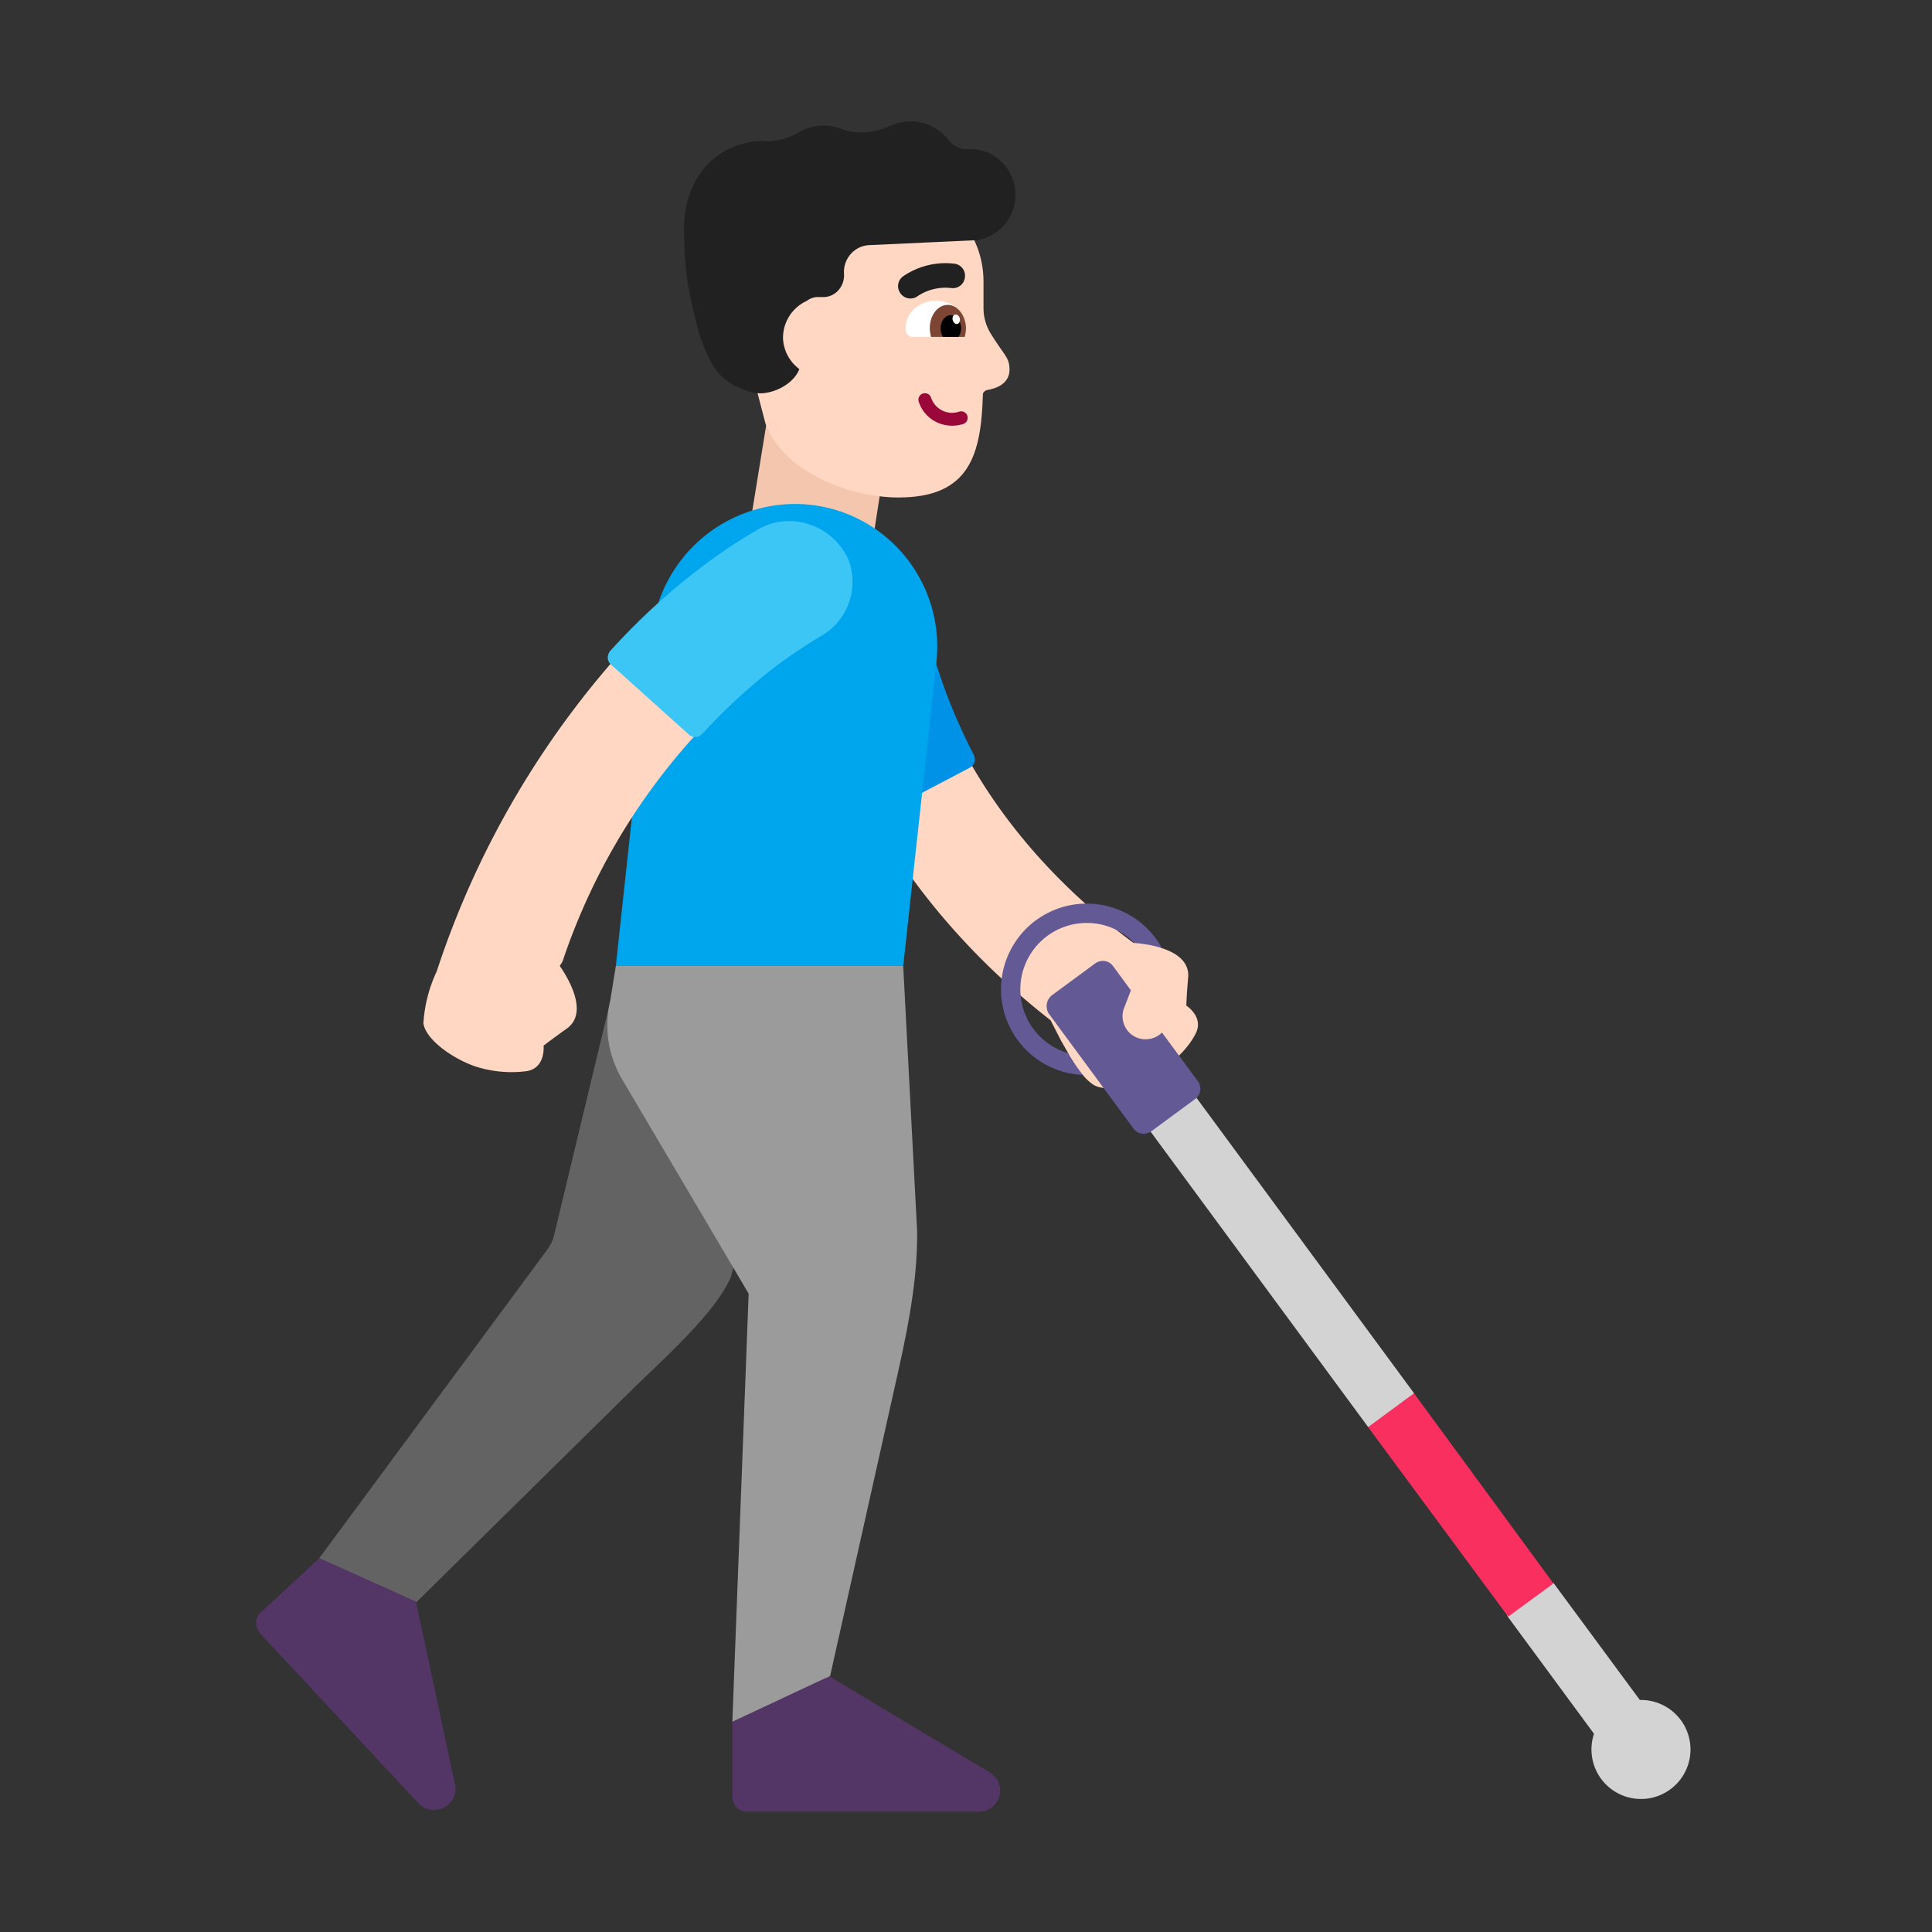
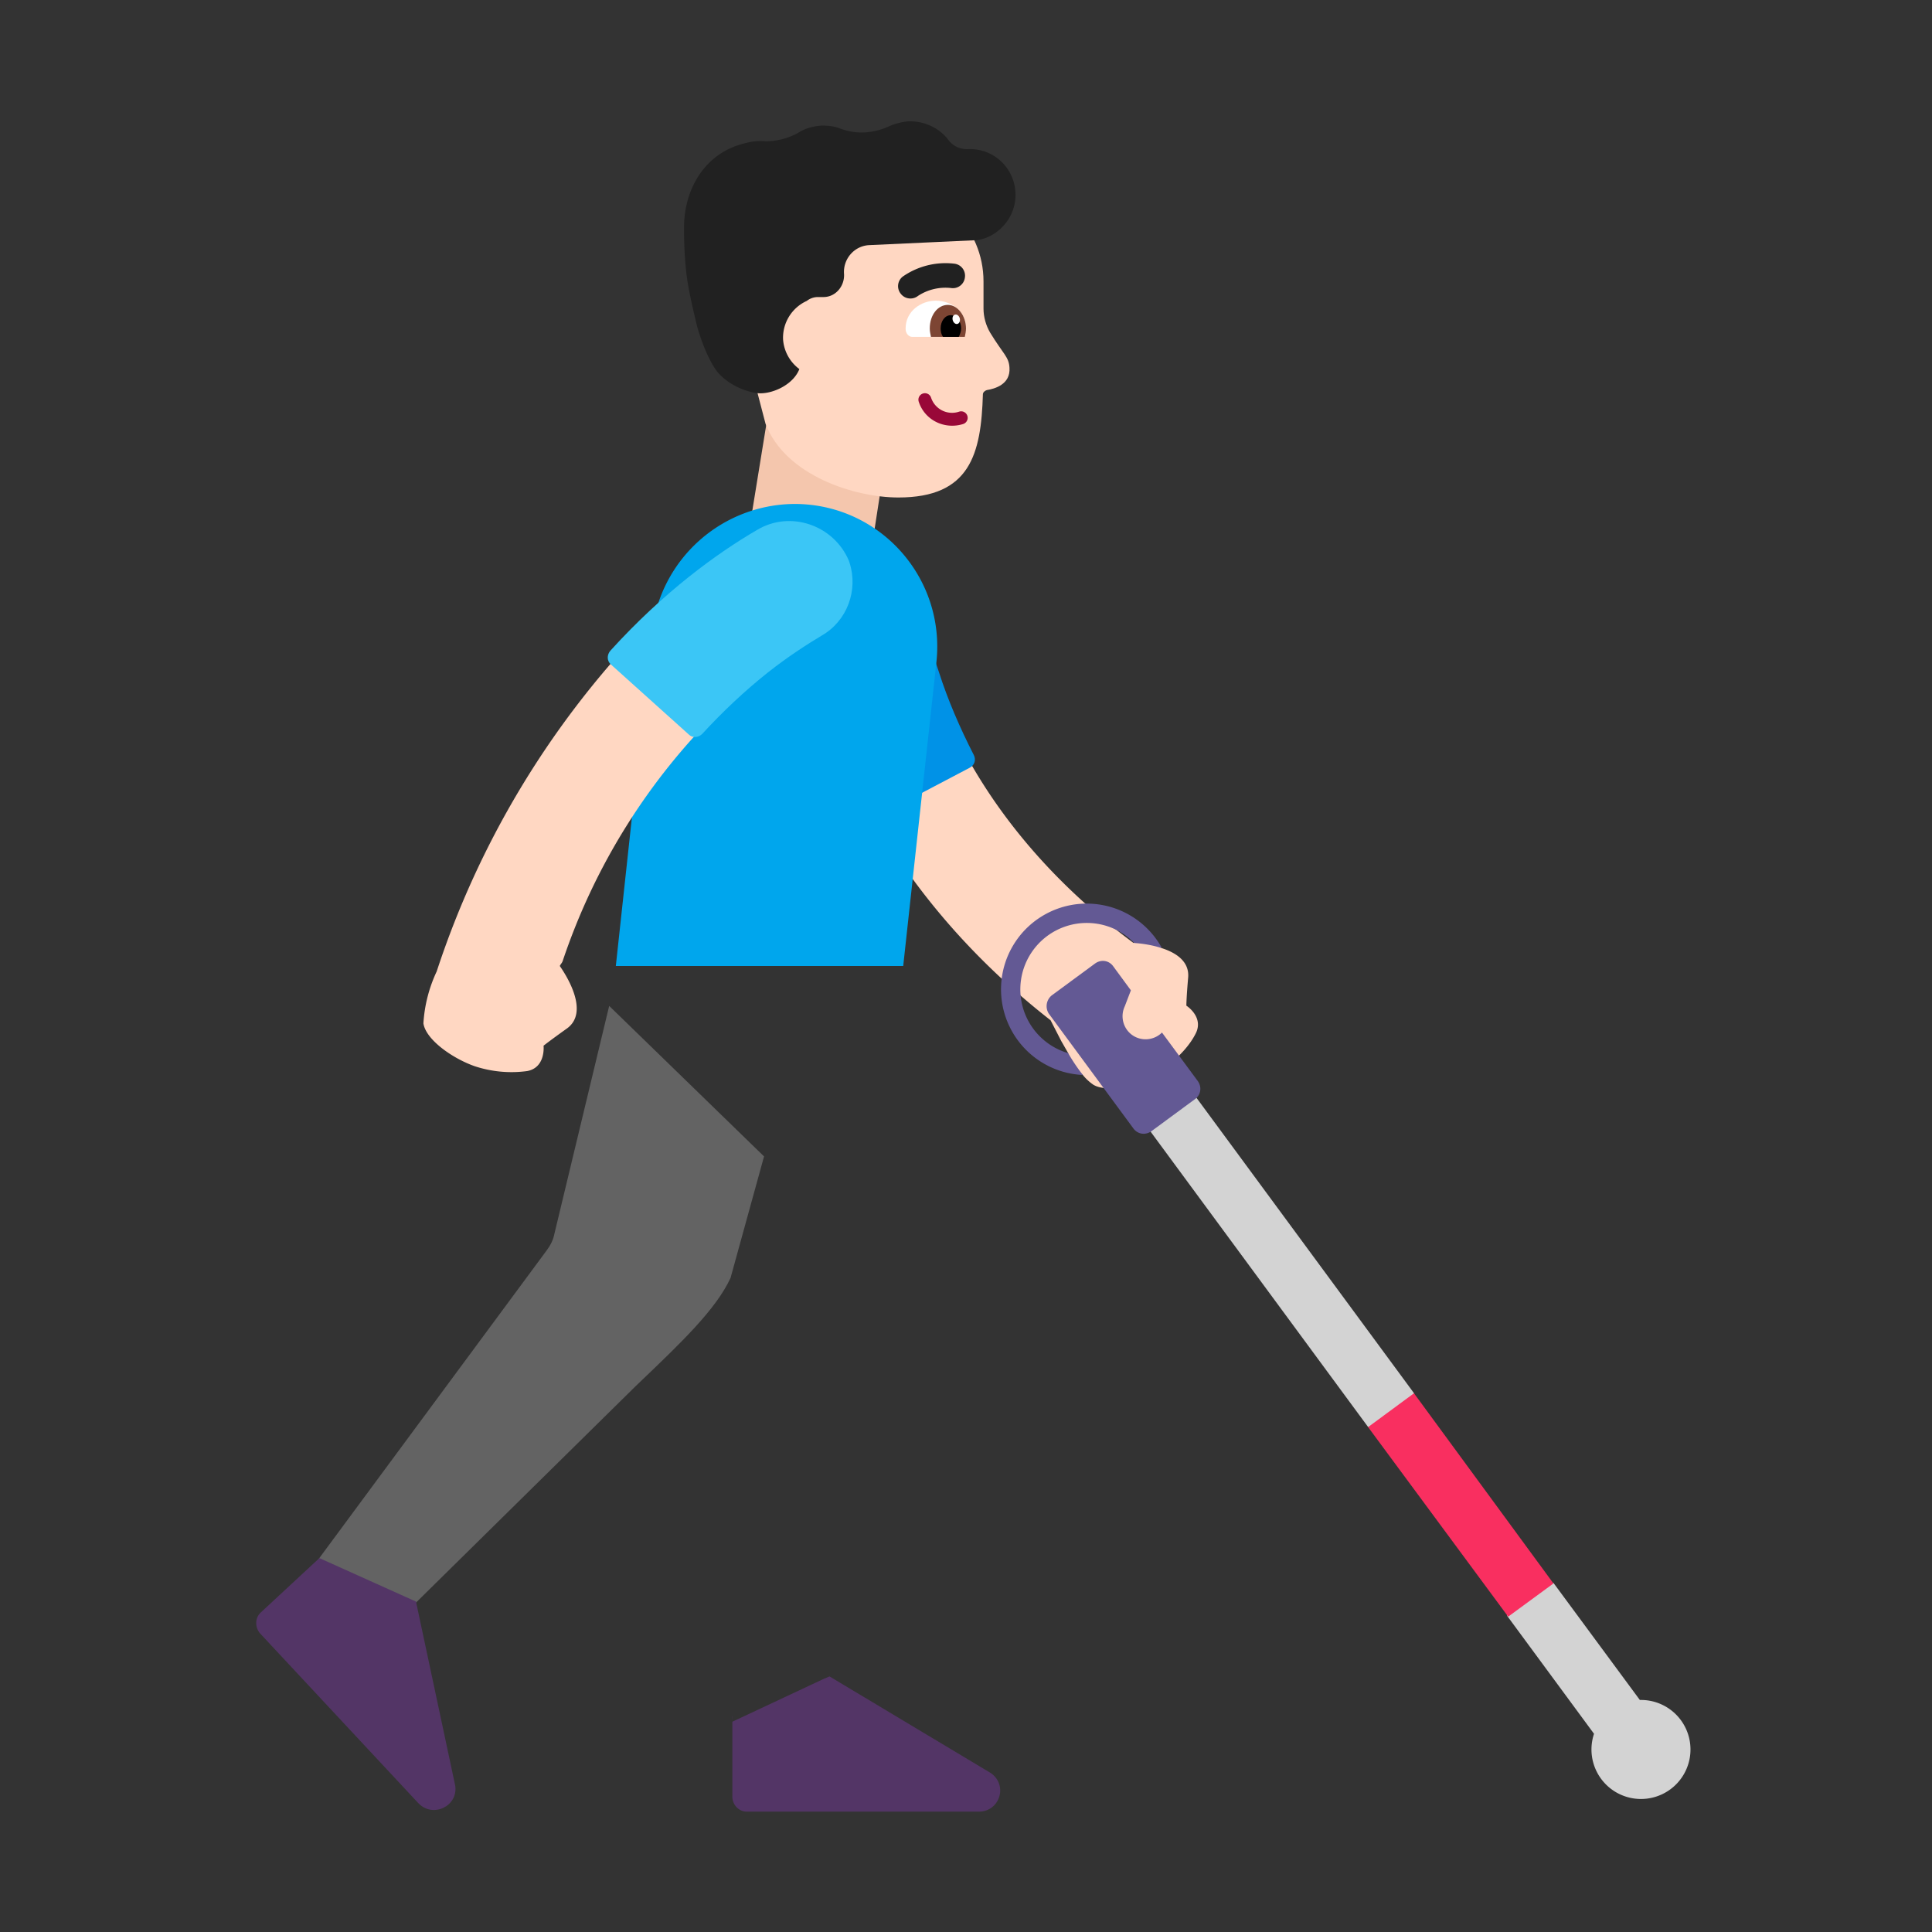
<svg xmlns="http://www.w3.org/2000/svg" fill="none" viewBox="0 0 32 32">
  <rect x="0" y="0" width="32" height="32" fill="#333333" stroke="none" />
  <path fill="#F4C6AD" d="m12.75 6.677-.32 1.97 2.02.35.31-2.01z" />
  <path fill="#636363" d="m12.655 19.154-.555 2.013c-.239.516-.806 1.06-1.484 1.708l-.096.092-4.12 4.06-1.37-.87 4.02-5.44c.06-.08.11-.17.13-.27l.91-3.786z" />
-   <path fill="#9B9B9B" d="m10.2 16 2.272-.523L14.96 16l.23 4.377c.01.68-.1 1.4-.32 2.37l-1.12 5.01-.708.76h-.912l.27-7.09-2.09-3.54c-.24-.4-.31-.87-.2-1.33z" />
  <path fill="#533566" d="m4.32 26.707.97-.9 1.6.72.65 3.05c.05.34-.37.54-.61.29l-2.62-2.81c-.09-.1-.09-.26.01-.35M12.13 28.517l1.521-.713.089-.037 2.67 1.6c.29.2.15.64-.2.64h-3.84c-.13 0-.24-.11-.24-.25v-1.33l.003-.001z" />
  <path fill="#FFD7C2" d="M14.216 9.566a.926.926 0 0 0-.827 1.015v.005l.001.005.002.015.006.043.021.139c.02.115.052.275.101.471.1.393.272.934.565 1.562.56 1.198 1.557 2.702 3.316 4.078l.179.348.03.052.083.145v.197l.236.156a.8.8 0 0 0 .181.17c.23.14.74 0 1.08-.21 0 0 .42-.26.61-.63.15-.28-.15-.47-.15-.47s0-.13.03-.47c.02-.268-.208-.41-.444-.485l-.275-.175-.187.091c-1.652-1.226-2.538-2.566-3.012-3.58a7 7 0 0 1-.447-1.234 4 4 0 0 1-.083-.405l-.002-.012a.926.926 0 0 0-1.014-.82" />
  <path fill="#0092E7" d="M14.31 13.457c-.61-1.16-.91-2.2-1.05-2.97-.12-.63.35-1.22 1-1.25h.04c.49.01.9.37.98.85.05.29.13.64.27 1.04.15.47.35.93.58 1.38.04.08.01.17-.07.21l-1.54.81c-.08.04-.17.01-.21-.07" />
  <path fill="#00A6ED" d="M13.16 8.347c1.41 0 2.5 1.22 2.35 2.62L14.96 16H10.2l.6-5.543a2.39 2.39 0 0 1 2.36-2.11" />
  <path fill="#D3D3D3" d="m18.61 18.136.773-.543 4.039 5.485-.067.754-.694-.195zM27.161 28.157l-1.43-1.938-.704-.153-.105.34.043.36 1.437 1.951a.82.82 0 1 0 .76-.56" />
  <path fill="#F92F60" d="m24.98 26.777-2.32-3.14.76-.56 2.31 3.15z" />
  <path fill="#635994" d="M18 15.287c.309 0 .588.127.787.332.08.005.272.024.459.086a1.42 1.42 0 1 0-1.31 2.1 3 3 0 0 1-.244-.362A1.1 1.1 0 0 1 18 15.287" />
  <path fill="#635994" d="M18.81 17.177c.15.071.325.036.436-.075l.594.805c.07.1.05.23-.05.3l-.72.53c-.1.07-.23.05-.3-.05l-1.4-1.9a.23.23 0 0 1 .05-.3l.72-.53c.1-.07.23-.05.3.05l.291.396-.101.264c-.09.19-.01.42.18.51" />
  <path fill="#FFD7C2" d="M7.233 16.09c-.127.27-.202.562-.22.86.04.27.48.58.85.71.28.092.577.12.87.08.31-.06.27-.42.27-.42s.1-.08.38-.28c.39-.27 0-.881-.111-1.04.013-.03.036-.05.047-.08a10.5 10.5 0 0 1 2.584-4.144q.511-.505 1.1-.918c.138-.1.246-.164.317-.207l.09-.052.39-1.247c-.417-.8-1.176-.486-1.853-.015q-.716.502-1.34 1.114a14.9 14.9 0 0 0-3.374 5.639" />
  <path fill="#3BC6F6" d="M10.11 10.777c.88-.97 1.76-1.61 2.43-2 .55-.33 1.27-.08 1.52.51l.01.03c.15.46-.04.97-.46 1.21-.25.15-.56.35-.89.61-.39.31-.75.65-1.09 1.02-.06.06-.16.07-.22.01l-1.29-1.16c-.07-.06-.07-.16-.01-.23" />
  <path fill="#FFD7C2" d="M13.64 3.06h1.05c.88 0 1.6.72 1.6 1.6v.45c0 .14.04.28.11.4.22.36.31.4.32.58.02.28-.25.35-.37.37-.04.01-.07.04-.07.07-.03.99-.21 1.71-1.4 1.71-.72 0-1.87-.36-2.2-1.22l-.3-1.15-.35-1.2c.01-.89.73-1.61 1.61-1.61" />
  <path fill="#fff" d="M15.89 5.58c.06 0 .11-.06.11-.13v-.01c0-.29-.25-.46-.5-.46-.24 0-.5.17-.5.46v.01c0 .07.05.13.11.13z" />
  <path fill="#7D4533" d="M15.98 5.58c.01-.05.02-.09.02-.14 0-.21-.14-.39-.3-.39-.17 0-.3.17-.3.39 0 .05.01.09.02.14z" />
  <path fill="#000" d="M15.88 5.58c.02-.04.04-.09.04-.14 0-.12-.08-.22-.17-.22-.1 0-.17.1-.17.22 0 .05.01.1.04.14z" />
  <path fill="#fff" d="M15.78 5.303c-.011-.042.005-.084.037-.092.032-.01.067.018.08.061.01.043-.006.084-.038.093s-.067-.019-.079-.062" />
  <path fill="#990838" d="M15.287 6.518a.107.107 0 0 0-.07.135c.1.31.432.466.736.37a.107.107 0 0 0-.066-.205.366.366 0 0 1-.465-.23.107.107 0 0 0-.135-.07" />
  <path fill="#212121" d="M15.08 4.944a.2.2 0 0 0 .125-.043.83.83 0 0 1 .55-.13.2.2 0 0 0 .227-.177.2.2 0 0 0-.178-.227 1.24 1.24 0 0 0-.85.213.2.2 0 0 0-.034.286.2.2 0 0 0 .16.078" />
  <path fill="#212121" d="M12.35 2.37c-.66.15-1.01.74-1.02 1.37 0 0-.01.5.06.94.039.234.097.477.146.683l.004.017c.06.23.18.55.32.75.13.18.4.34.67.38.225.033.601-.12.71-.397a.67.67 0 0 1-.27-.493.67.67 0 0 1 .393-.636.3.3 0 0 1 .177-.064h.1c.2 0 .35-.18.34-.38-.02-.25.17-.47.42-.48l1.73-.08h.04c.37-.05.65-.38.65-.75 0-.44-.36-.78-.79-.76a.38.38 0 0 1-.32-.15c-.15-.2-.4-.32-.67-.31-.11.01-.22.04-.31.08-.26.12-.55.14-.81.04-.1-.04-.2-.05-.31-.05q-.225.015-.39.12c-.16.09-.35.14-.54.14q-.165-.015-.33.03" />
</svg>